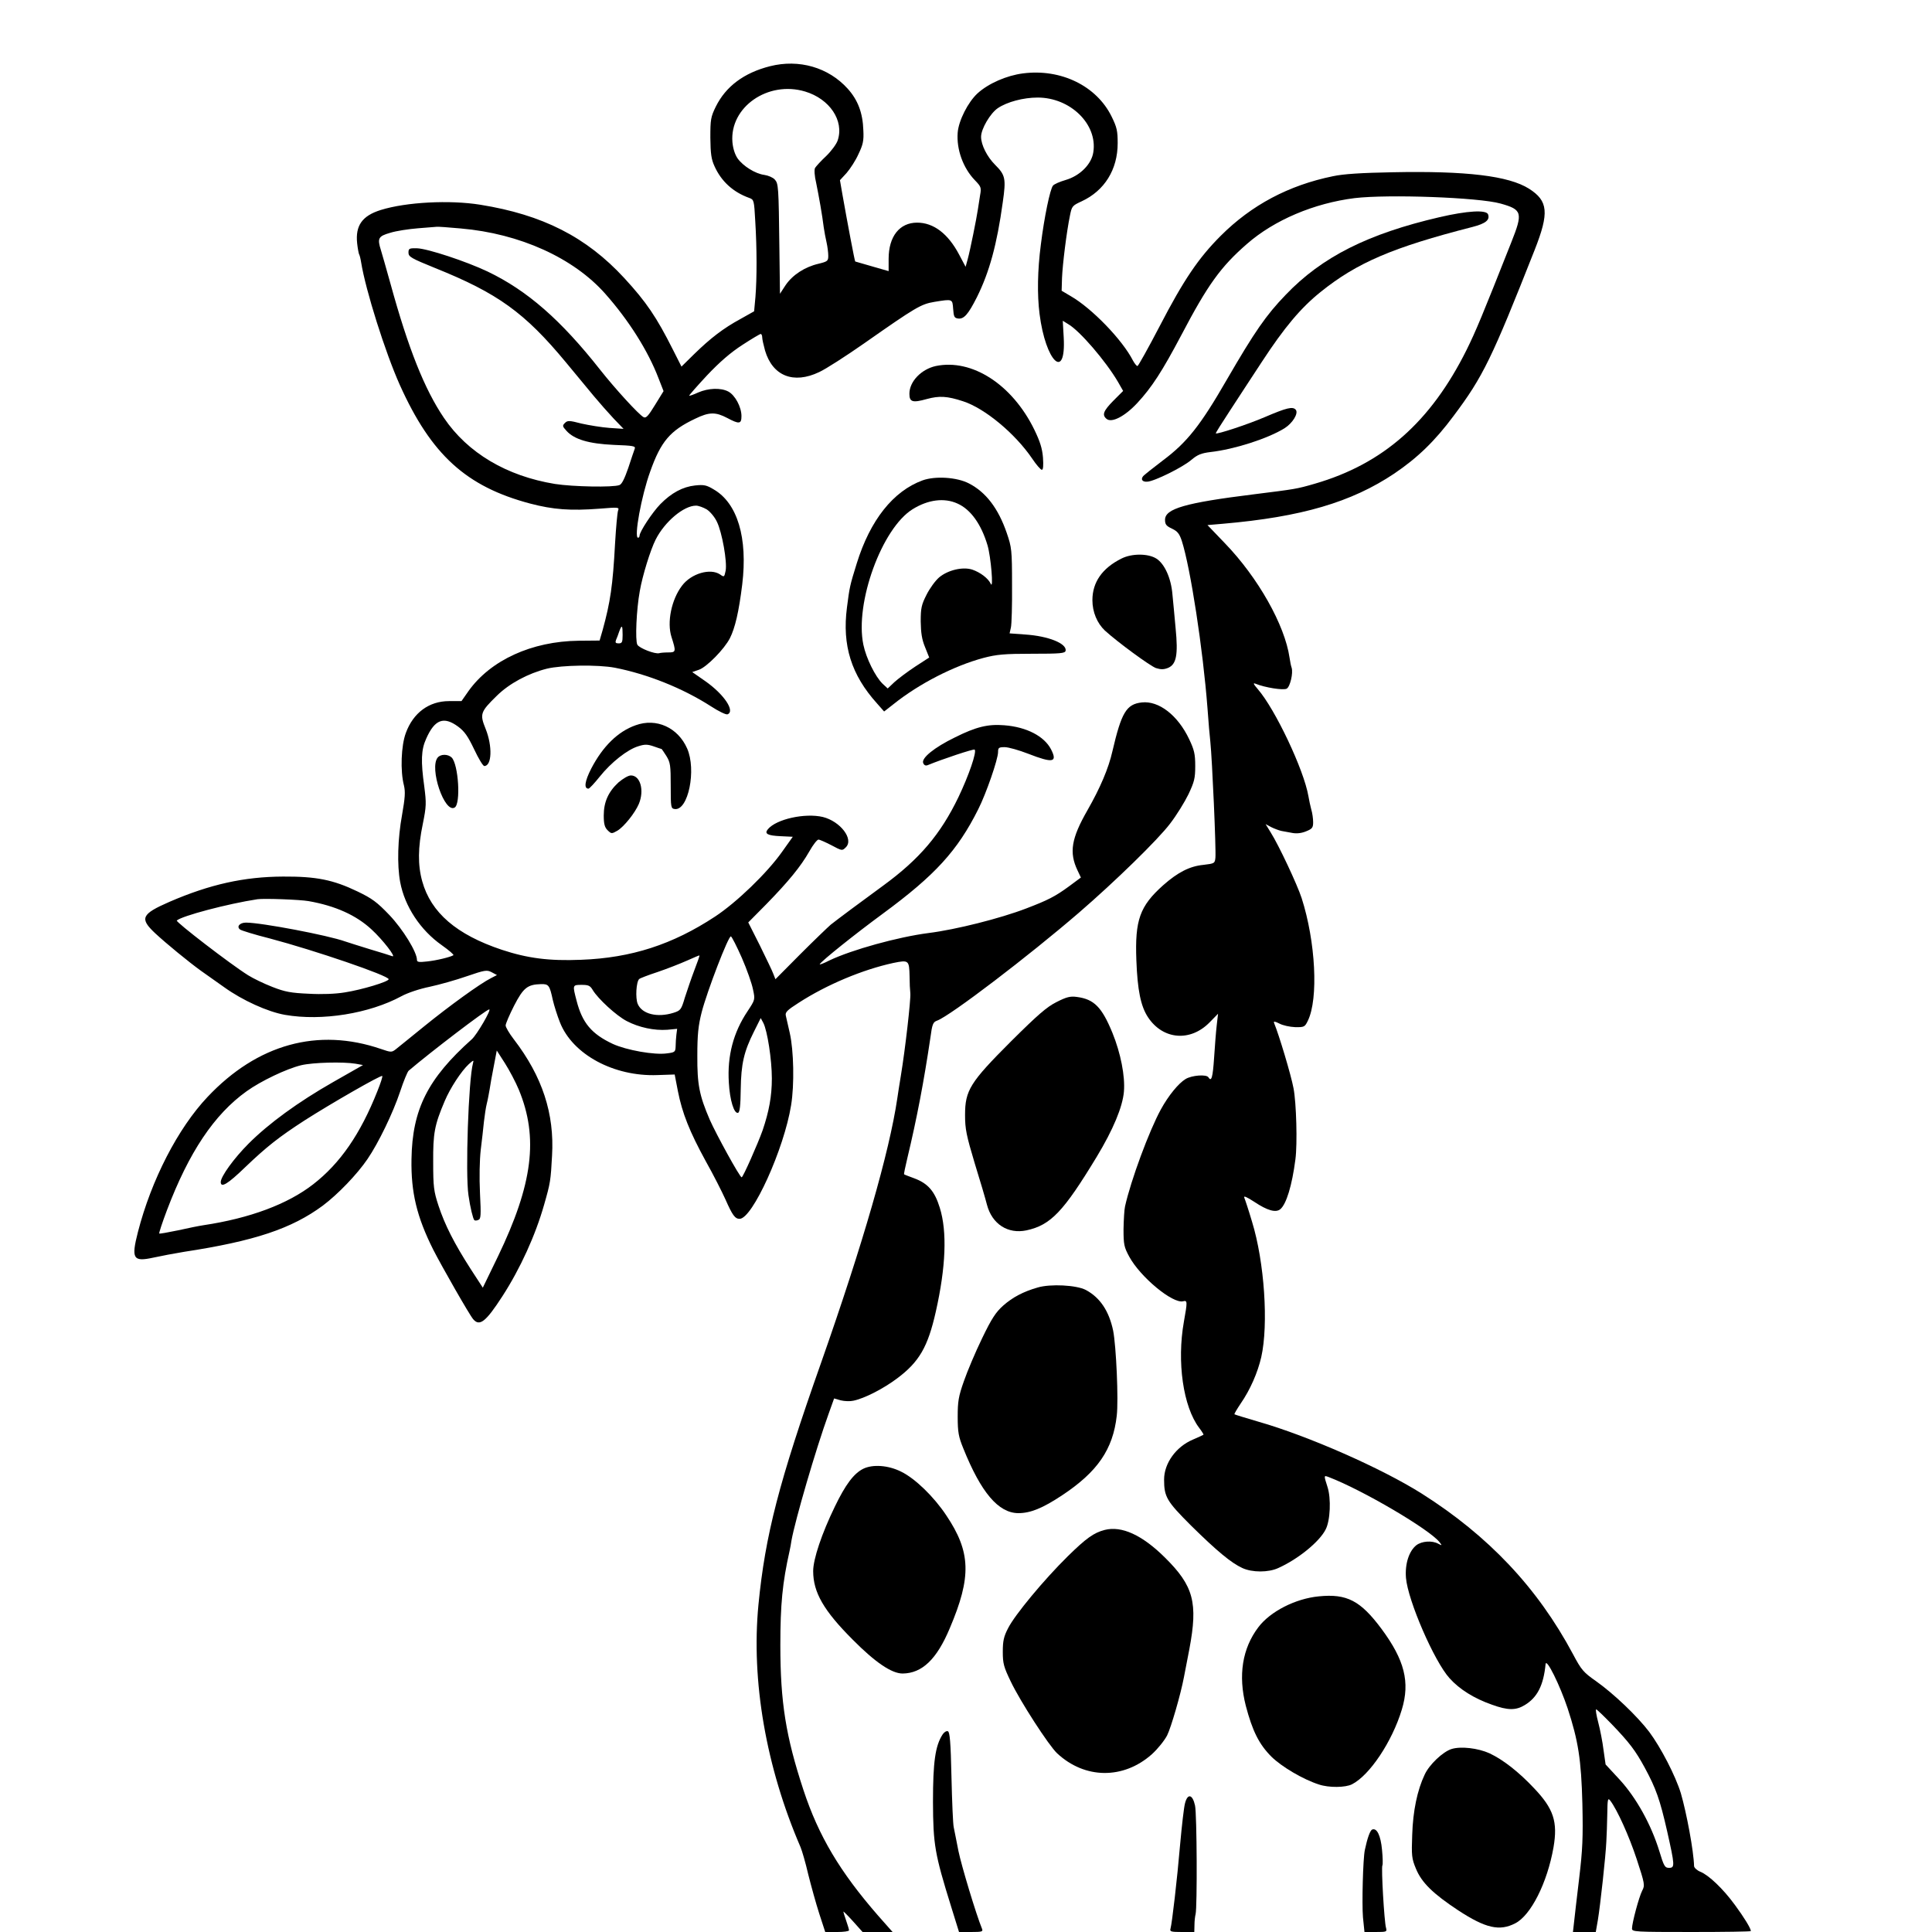
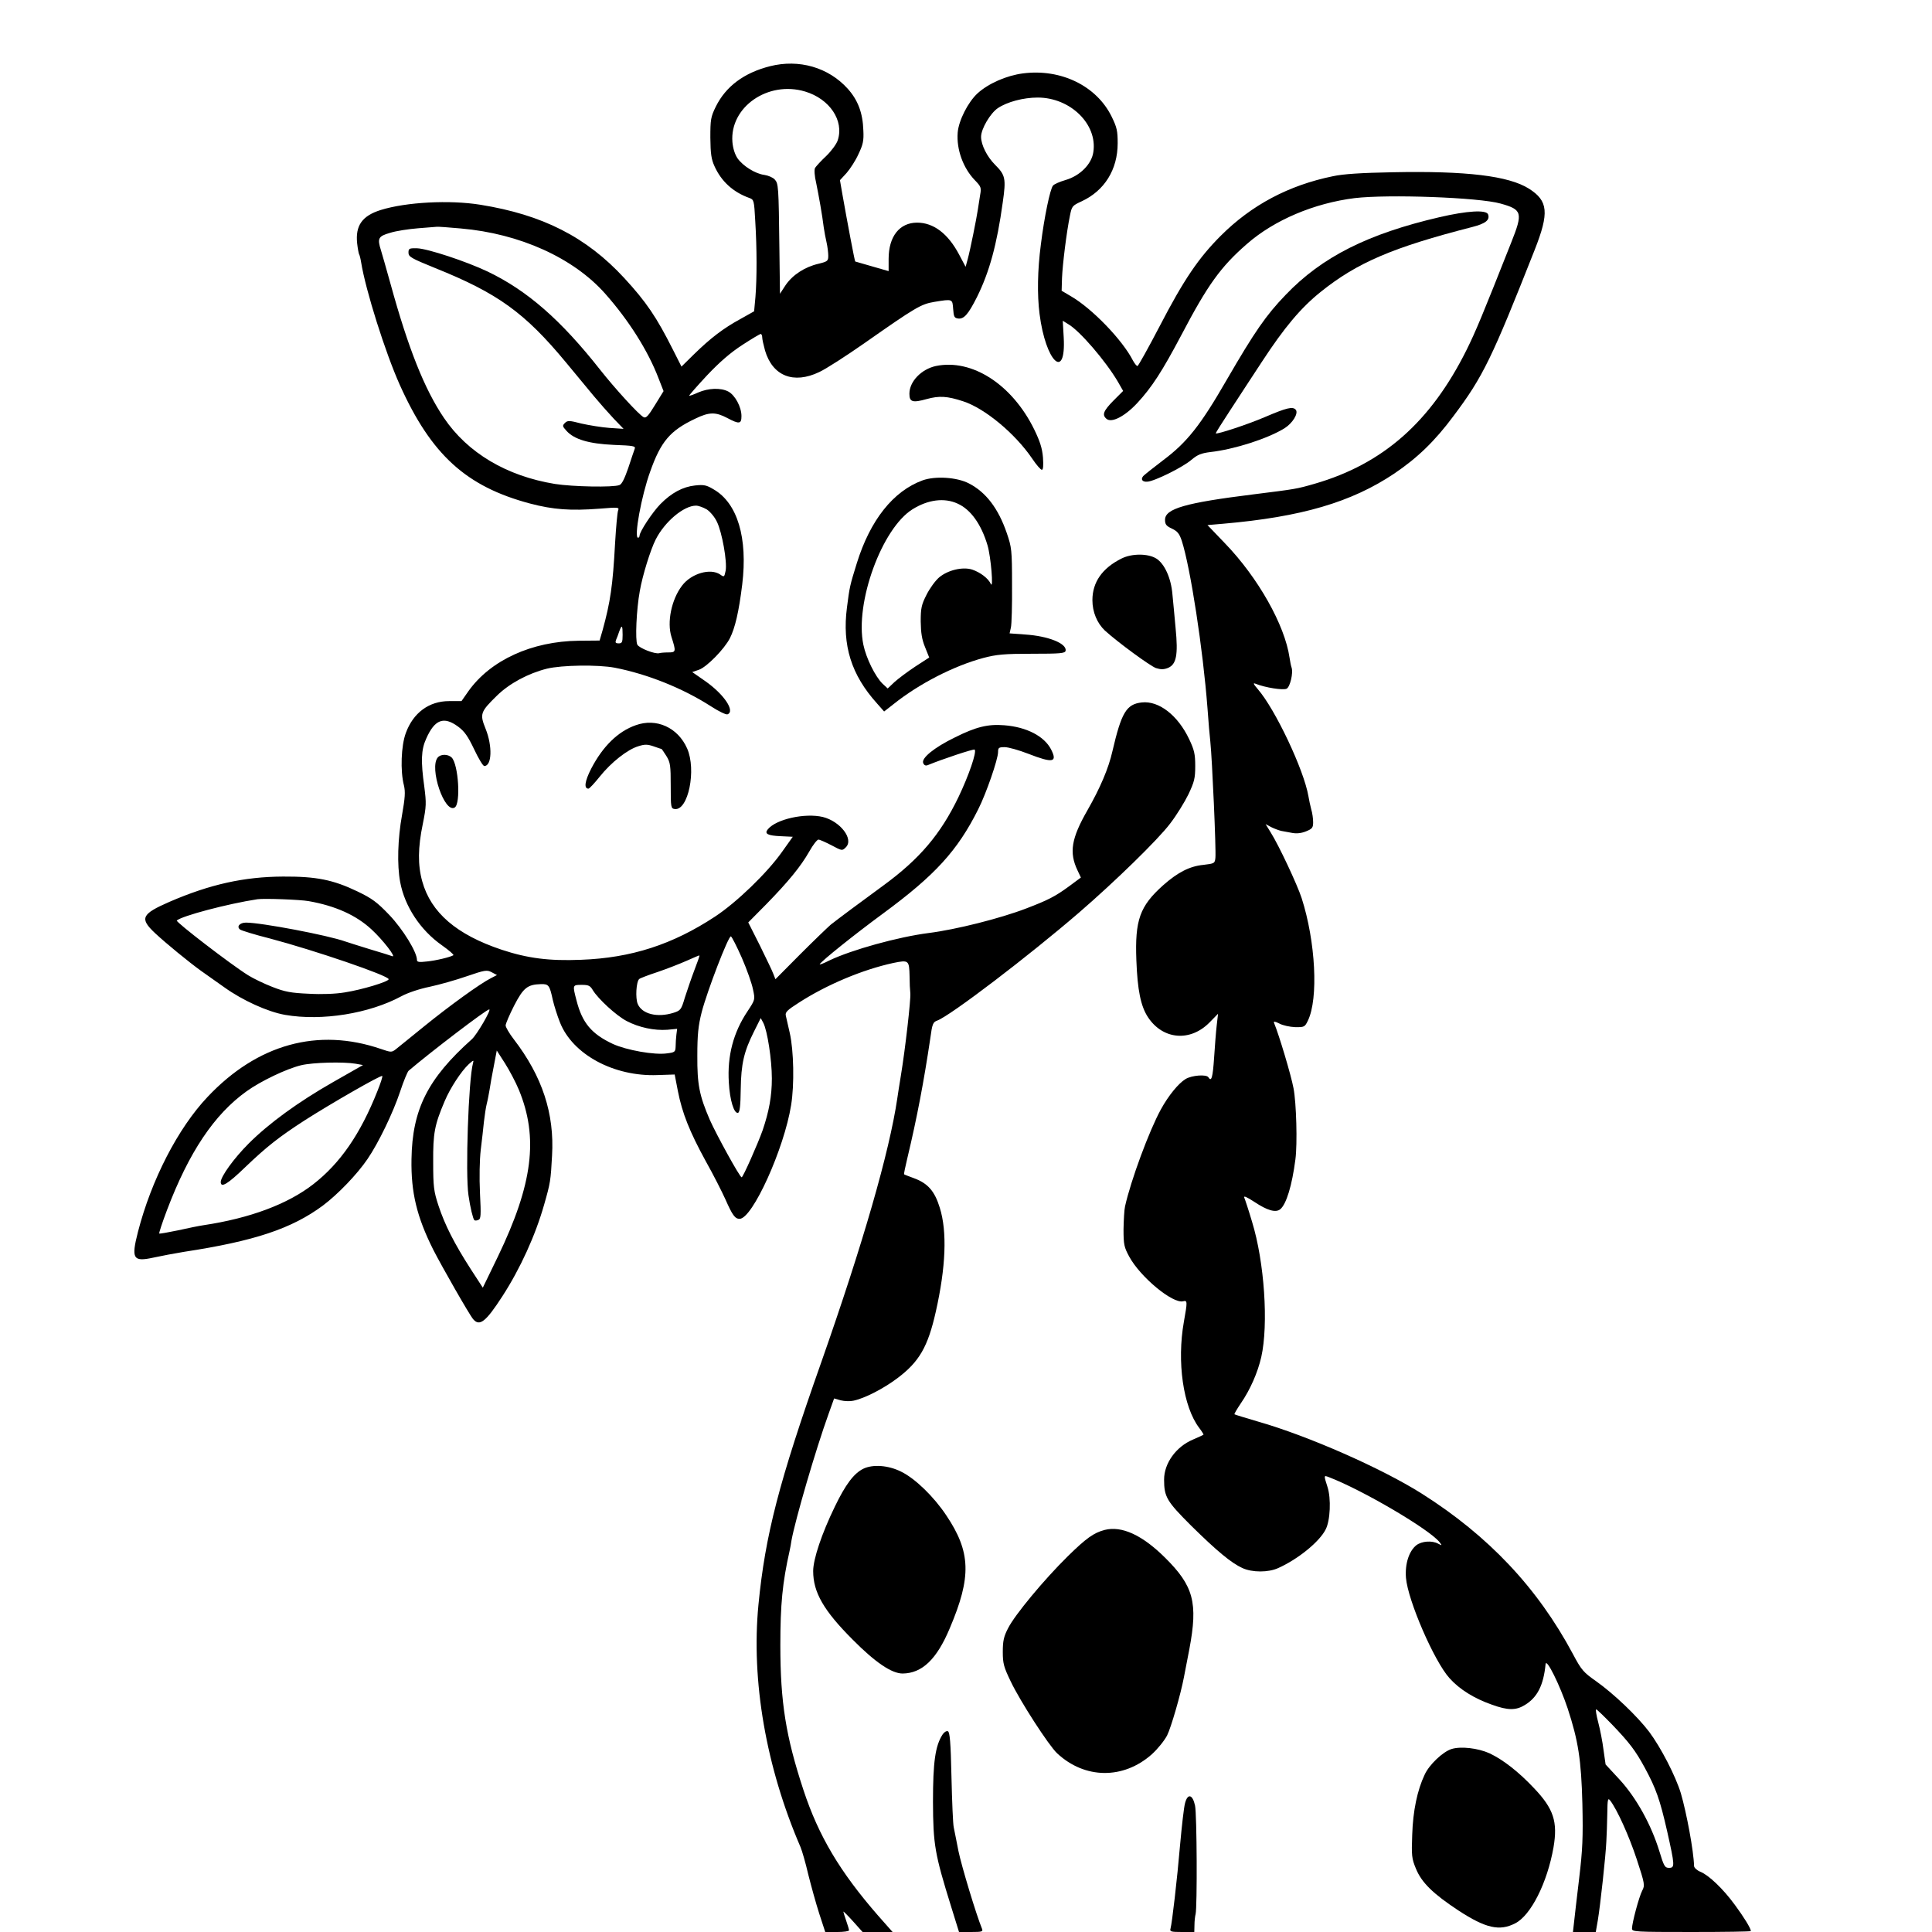
<svg xmlns="http://www.w3.org/2000/svg" version="1.0" width="1024pt" height="1024pt" viewBox="0 0 1024 1024" preserveAspectRatio="xMidYMid meet">
  <g transform="translate(0,1024) scale(0.1,-0.1)" fill="#000000" stroke="none">
    <path d="M4081 9889 c-138 -35 -234 -107 -287 -214 -27 -55 -29 -69 -29 -165 1 -85 5 -114 22 -151 36 -80 98 -137 184 -168 25 -9 26 -12 32 -123 9 -144 9 -304 1 -402 l-7 -76 -73 -41 c-90 -49 -158 -101 -246 -187 l-66 -65 -45 89 c-87 173 -141 253 -258 380 -201 218 -433 336 -764 389 -162 26 -392 14 -527 -28 -99 -31 -135 -83 -125 -177 3 -27 8 -53 10 -57 3 -4 8 -24 11 -43 24 -149 128 -478 205 -650 167 -371 352 -539 691 -629 122 -32 214 -39 369 -27 99 8 104 8 97 -10 -4 -11 -11 -89 -16 -174 -12 -224 -25 -311 -66 -460 l-16 -55 -111 -1 c-249 -3 -467 -103 -584 -267 l-37 -53 -66 0 c-106 0 -190 -62 -229 -169 -25 -67 -30 -201 -10 -278 8 -34 6 -65 -10 -156 -23 -126 -27 -265 -10 -356 24 -129 107 -255 221 -335 38 -27 65 -50 61 -53 -17 -10 -90 -28 -140 -33 -42 -5 -53 -3 -53 8 0 42 -74 162 -146 238 -66 69 -92 88 -169 125 -129 62 -218 80 -395 79 -206 -1 -387 -41 -602 -134 -149 -65 -159 -88 -76 -166 59 -55 180 -154 244 -200 23 -16 78 -55 123 -87 96 -69 230 -130 322 -146 196 -34 447 7 617 99 33 18 96 39 150 50 51 11 140 36 197 56 96 33 106 34 131 21 l28 -15 -31 -16 c-58 -29 -222 -148 -354 -255 -72 -58 -140 -114 -152 -123 -21 -16 -25 -16 -77 2 -335 115 -656 26 -920 -254 -157 -166 -298 -440 -369 -716 -36 -141 -26 -159 80 -136 41 9 115 23 164 31 374 57 571 123 736 245 80 60 182 166 237 247 58 85 135 244 173 358 18 55 39 105 45 110 115 98 412 325 427 325 13 0 -66 -135 -92 -158 -234 -209 -316 -372 -320 -636 -3 -176 28 -305 115 -479 46 -90 192 -346 212 -369 34 -40 67 -14 155 122 95 147 175 323 221 485 33 115 35 128 42 260 13 222 -51 419 -203 617 -24 31 -43 64 -43 73 0 9 20 56 45 105 49 95 71 112 142 114 41 1 46 -5 63 -84 7 -30 24 -84 38 -119 67 -170 286 -288 517 -279 l91 3 17 -88 c23 -117 62 -215 148 -372 40 -71 86 -162 104 -202 37 -84 51 -103 75 -103 68 0 236 371 273 602 18 109 14 291 -7 383 -9 39 -18 80 -21 92 -4 18 7 29 68 68 150 97 340 176 501 211 83 17 85 15 87 -71 0 -33 2 -73 4 -90 3 -32 -27 -296 -50 -435 -8 -47 -16 -101 -19 -121 -42 -285 -182 -770 -403 -1399 -225 -637 -297 -916 -333 -1285 -39 -404 40 -861 223 -1285 8 -19 27 -84 41 -145 15 -60 41 -154 58 -207 l32 -98 63 0 c35 0 63 4 63 9 0 5 -7 28 -15 51 -8 23 -15 45 -15 48 0 3 23 -20 51 -51 l51 -57 79 0 80 0 -77 87 c-202 232 -315 421 -396 667 -93 283 -122 464 -122 766 0 216 11 331 49 500 3 14 8 39 10 55 20 110 128 481 197 672 l29 81 35 -10 c20 -5 50 -6 67 -2 59 12 160 64 233 119 116 87 162 166 204 353 53 235 61 424 21 551 -27 88 -63 129 -136 156 -27 10 -51 19 -53 21 -2 1 6 39 17 85 51 213 88 408 122 637 10 75 14 85 37 93 71 27 483 341 751 572 191 165 419 387 483 472 34 44 77 114 97 155 31 66 36 84 36 150 0 63 -5 85 -32 142 -60 127 -161 205 -251 195 -82 -9 -108 -53 -156 -259 -20 -89 -64 -193 -132 -312 -86 -150 -98 -224 -53 -319 l18 -38 -62 -46 c-75 -55 -113 -74 -228 -118 -138 -53 -373 -112 -516 -130 -164 -21 -408 -89 -526 -145 -31 -16 -55 -25 -52 -20 12 19 184 157 335 268 276 203 395 333 505 553 42 83 105 265 105 303 0 23 4 26 35 26 20 0 76 -16 125 -35 131 -51 156 -46 121 23 -36 70 -130 119 -248 128 -86 7 -149 -8 -261 -64 -111 -54 -179 -110 -169 -136 5 -12 13 -16 25 -11 75 31 243 87 248 82 12 -12 -31 -137 -86 -252 -95 -197 -206 -328 -399 -469 -114 -83 -244 -180 -278 -207 -15 -13 -88 -83 -161 -156 l-132 -133 -11 28 c-5 15 -38 82 -71 150 l-62 123 96 97 c117 120 182 199 228 280 19 34 41 62 48 62 7 0 38 -14 69 -30 56 -30 57 -30 76 -11 44 43 -29 138 -122 161 -94 22 -246 -11 -291 -65 -20 -24 -2 -34 69 -37 l63 -3 -57 -80 c-79 -112 -241 -268 -355 -343 -225 -148 -443 -219 -710 -229 -169 -7 -284 8 -420 53 -240 80 -376 197 -422 363 -24 86 -23 179 3 304 19 94 19 110 8 197 -19 136 -17 196 10 255 45 102 93 120 169 64 34 -25 52 -51 85 -120 23 -49 47 -89 54 -89 40 0 44 105 7 197 -32 79 -28 90 60 176 65 64 165 118 265 143 78 19 270 22 360 5 173 -34 359 -108 510 -205 40 -26 79 -45 87 -42 42 16 -18 106 -118 176 l-69 48 35 12 c40 13 135 109 165 168 27 54 47 138 65 284 30 247 -25 431 -151 504 -38 23 -52 26 -99 21 -65 -7 -125 -39 -184 -99 -42 -43 -110 -146 -110 -167 0 -6 -4 -11 -8 -11 -23 0 18 223 64 350 57 161 106 218 239 281 74 36 108 36 169 4 64 -34 76 -33 76 10 0 48 -34 111 -70 130 -40 21 -106 18 -159 -5 -24 -11 -46 -19 -48 -17 -1 2 41 50 94 107 68 72 126 122 188 162 49 32 93 58 97 58 4 0 8 -8 8 -18 0 -10 7 -41 15 -70 40 -135 151 -179 287 -114 35 16 142 85 238 152 274 192 301 208 372 220 98 16 96 16 100 -37 3 -41 6 -48 25 -51 32 -5 55 22 101 113 66 133 106 278 137 503 18 126 14 144 -41 199 -42 42 -74 105 -74 148 0 42 49 125 89 152 49 33 135 56 211 56 173 0 318 -141 295 -289 -9 -64 -71 -126 -147 -148 -31 -9 -61 -22 -67 -30 -15 -18 -46 -166 -64 -311 -18 -138 -20 -267 -7 -369 32 -253 141 -358 128 -124 l-5 88 29 -18 c61 -35 199 -196 263 -305 l28 -49 -52 -52 c-53 -54 -61 -75 -36 -96 27 -23 97 13 163 84 77 83 132 168 234 361 139 265 208 361 347 482 145 127 356 216 571 243 177 21 658 4 774 -29 114 -32 119 -48 56 -206 -153 -387 -188 -471 -237 -570 -190 -381 -442 -604 -805 -709 -97 -28 -100 -28 -323 -56 -363 -45 -470 -76 -470 -135 0 -25 7 -33 37 -47 29 -14 39 -26 52 -65 46 -144 112 -573 136 -886 5 -73 12 -152 15 -177 10 -95 31 -572 27 -616 -3 -30 -5 -31 -64 -38 -72 -7 -135 -39 -213 -108 -124 -111 -150 -184 -142 -397 6 -159 23 -244 62 -303 79 -119 224 -131 326 -27 l45 46 -7 -61 c-4 -33 -10 -112 -14 -173 -7 -104 -14 -129 -30 -103 -10 17 -88 11 -121 -9 -38 -23 -91 -88 -131 -161 -62 -113 -159 -375 -190 -514 -4 -17 -7 -71 -8 -121 0 -81 3 -95 30 -145 59 -109 231 -251 286 -237 23 6 23 -2 4 -108 -38 -213 -4 -451 81 -563 14 -18 24 -35 23 -36 -2 -2 -28 -14 -56 -26 -90 -38 -153 -126 -153 -212 0 -92 14 -115 143 -244 137 -135 213 -198 272 -225 52 -24 138 -24 190 0 105 47 218 139 251 204 25 47 30 165 10 226 -20 63 -20 62 7 52 178 -68 534 -277 587 -345 14 -18 14 -19 -7 -8 -33 18 -87 14 -116 -8 -39 -31 -61 -99 -55 -173 10 -120 150 -443 231 -532 53 -59 130 -107 224 -140 85 -31 128 -31 175 -2 66 40 99 104 110 217 4 34 76 -112 117 -235 56 -171 72 -271 78 -505 4 -181 1 -243 -17 -395 -12 -99 -24 -204 -27 -232 l-6 -53 61 0 60 0 11 63 c13 78 42 343 45 417 2 30 4 96 5 145 1 80 3 88 16 71 37 -49 99 -186 140 -310 43 -131 44 -139 29 -167 -17 -33 -54 -171 -54 -201 0 -17 16 -18 315 -18 173 0 315 2 315 5 0 14 -37 74 -85 139 -62 85 -138 157 -182 175 -18 7 -33 21 -34 30 -2 81 -40 283 -70 386 -28 92 -106 243 -168 326 -64 84 -188 202 -281 268 -67 47 -78 59 -123 144 -188 352 -448 627 -802 851 -211 133 -600 305 -866 381 -68 20 -124 37 -126 39 -2 2 13 27 33 57 51 74 90 164 109 246 39 173 17 504 -49 718 -18 61 -37 118 -41 127 -5 12 13 4 53 -22 69 -46 114 -59 138 -39 32 27 62 125 80 264 11 83 5 300 -10 377 -13 70 -77 283 -103 346 -4 10 4 9 28 -3 18 -10 56 -18 83 -19 49 -1 52 1 68 34 57 117 41 420 -33 650 -23 71 -121 280 -164 348 l-27 44 30 -16 c16 -8 40 -17 53 -20 13 -2 40 -7 60 -11 23 -4 48 -1 72 9 32 13 37 19 37 48 0 18 -4 49 -10 68 -5 19 -12 51 -15 70 -24 140 -176 461 -268 567 -24 28 -27 35 -12 29 49 -20 147 -36 165 -26 18 10 35 83 26 111 -3 8 -8 31 -11 53 -25 173 -167 425 -343 607 l-92 96 82 7 c416 36 681 114 908 266 123 83 216 173 314 305 157 209 203 305 430 880 78 198 72 260 -30 325 -108 68 -332 95 -724 87 -163 -3 -260 -9 -315 -21 -235 -48 -432 -153 -595 -316 -117 -117 -196 -233 -324 -480 -60 -115 -113 -210 -117 -210 -5 0 -15 13 -24 29 -56 110 -218 277 -329 341 l-49 29 2 68 c3 72 24 243 42 330 10 50 12 53 62 76 121 56 191 168 191 308 0 65 -4 84 -32 141 -80 163 -269 255 -470 229 -86 -11 -183 -53 -241 -106 -50 -46 -100 -144 -105 -208 -7 -89 29 -188 91 -252 33 -34 35 -40 28 -78 -4 -23 -9 -58 -12 -77 -7 -48 -41 -217 -54 -264 l-11 -40 -34 64 c-59 112 -136 170 -223 170 -93 0 -151 -73 -151 -192 l0 -65 -87 25 c-49 14 -89 26 -90 26 -3 2 -42 209 -68 356 l-13 75 35 38 c19 22 48 66 63 100 24 50 29 71 26 126 -3 93 -29 161 -83 221 -102 113 -258 158 -412 119z m186 -134 c130 -39 208 -154 173 -259 -6 -19 -34 -57 -61 -83 -28 -26 -54 -55 -59 -63 -5 -9 -3 -43 6 -80 14 -69 32 -169 40 -235 3 -22 10 -58 15 -80 5 -22 9 -54 9 -70 0 -28 -3 -31 -52 -43 -73 -17 -137 -59 -174 -113 l-30 -46 -3 236 c-4 336 -5 348 -25 370 -9 10 -34 21 -55 24 -47 6 -112 46 -142 88 -14 21 -24 52 -27 86 -15 185 188 327 385 268z m-1824 -726 c312 -27 597 -156 765 -346 125 -141 227 -303 282 -447 l27 -69 -45 -73 c-36 -59 -48 -72 -61 -65 -26 14 -151 151 -230 251 -208 264 -386 420 -597 521 -114 54 -317 121 -373 123 -42 1 -46 -1 -46 -23 0 -22 14 -30 142 -82 331 -133 474 -236 692 -499 52 -63 119 -144 149 -180 30 -36 77 -89 105 -119 l52 -54 -75 5 c-41 3 -108 14 -148 23 -65 17 -74 17 -88 3 -14 -14 -13 -18 8 -41 41 -46 119 -69 251 -75 104 -4 117 -6 111 -21 -3 -9 -19 -54 -34 -101 -19 -55 -34 -87 -47 -91 -33 -13 -246 -9 -342 6 -256 42 -462 164 -588 350 -103 152 -189 368 -283 710 -23 83 -46 163 -51 179 -20 63 -14 74 49 92 31 10 98 20 147 24 50 4 95 8 100 8 6 1 63 -3 128 -9z m1303 -1489 c18 -12 42 -40 54 -66 27 -55 55 -212 46 -259 -7 -34 -8 -35 -29 -20 -51 35 -153 6 -202 -59 -56 -73 -81 -194 -56 -272 25 -78 24 -82 -17 -82 -21 0 -42 -2 -48 -4 -22 -6 -105 26 -116 45 -12 23 -5 186 13 284 14 82 57 220 84 273 48 95 149 180 214 180 13 0 38 -9 57 -20z m-446 -665 c0 -39 -3 -45 -21 -45 -16 0 -19 4 -14 18 4 9 12 29 17 45 14 38 18 34 18 -18z m-1665 -1411 c143 -25 253 -75 334 -150 60 -55 134 -151 110 -142 -8 3 -61 20 -119 37 -58 18 -116 36 -130 41 -92 33 -445 100 -526 100 -34 0 -52 -22 -31 -37 7 -5 77 -27 157 -47 238 -63 630 -197 630 -216 0 -13 -142 -56 -233 -70 -48 -8 -121 -11 -190 -7 -94 4 -127 10 -193 36 -44 17 -102 45 -129 62 -93 58 -385 283 -378 290 25 24 270 89 428 113 35 5 225 -2 270 -10z m2297 -301 c27 -62 53 -136 59 -167 12 -55 11 -55 -29 -116 -75 -112 -108 -236 -99 -378 5 -93 28 -167 49 -160 9 3 13 38 14 124 2 136 17 200 70 306 l36 72 14 -26 c21 -41 45 -194 45 -294 0 -94 -15 -175 -49 -275 -26 -73 -104 -249 -111 -249 -10 0 -136 230 -169 305 -55 128 -67 186 -66 340 0 111 5 159 23 230 29 112 142 406 155 402 5 -2 31 -53 58 -114z m-252 -66 c-16 -42 -38 -107 -50 -144 -19 -65 -23 -69 -60 -81 -86 -27 -167 -7 -190 47 -13 31 -8 118 8 132 4 4 48 21 97 37 50 17 119 44 155 60 36 16 66 29 67 28 2 -2 -11 -37 -27 -79z m-538 -105 c28 -46 124 -135 180 -164 65 -34 146 -51 215 -46 l52 5 -4 -31 c-2 -17 -4 -45 -4 -62 -1 -29 -4 -32 -45 -37 -67 -10 -216 17 -288 50 -113 53 -162 112 -192 229 -22 84 -22 84 27 84 36 0 45 -4 59 -28z m-392 -528 c105 -254 74 -500 -111 -884 l-80 -165 -65 100 c-86 134 -136 232 -170 335 -25 76 -28 100 -28 230 -1 154 7 197 61 324 29 69 88 159 128 196 25 22 27 23 22 5 -24 -87 -41 -588 -24 -700 9 -64 24 -125 31 -132 3 -3 12 -3 21 1 14 5 15 23 9 143 -4 82 -2 175 4 228 6 50 14 117 17 150 4 33 10 76 15 95 5 19 11 53 15 75 3 22 13 78 22 123 l16 84 43 -67 c23 -36 57 -100 74 -141z m-865 138 l39 -7 -158 -90 c-186 -106 -341 -219 -448 -326 -78 -78 -148 -175 -148 -204 0 -33 37 -11 129 78 115 110 180 161 316 249 136 87 405 242 411 235 3 -2 -9 -39 -26 -81 -90 -227 -197 -382 -340 -493 -135 -105 -335 -180 -582 -217 -21 -3 -81 -15 -134 -27 -53 -11 -98 -19 -100 -17 -2 3 16 58 41 124 116 306 250 507 422 630 75 54 211 119 289 138 63 15 223 19 289 8z m6656 -3499 c96 -100 127 -141 177 -233 59 -109 80 -168 118 -335 41 -183 42 -195 10 -195 -22 0 -27 9 -51 88 -44 143 -123 284 -210 379 l-75 81 -11 77 c-5 42 -18 108 -28 146 -10 38 -15 69 -11 69 4 0 40 -35 81 -77z" />
    <path d="M7630 9089 c-379 -88 -623 -210 -816 -412 -103 -107 -163 -193 -312 -450 -140 -243 -211 -332 -338 -427 -54 -41 -102 -79 -106 -85 -13 -17 -2 -30 23 -28 38 2 189 77 234 116 32 27 52 35 100 41 126 14 304 71 393 126 43 27 75 79 60 98 -16 19 -48 11 -165 -39 -91 -39 -253 -92 -259 -86 -2 1 32 55 74 119 42 65 119 182 170 260 119 182 206 286 312 371 193 155 382 236 804 344 70 18 94 37 83 67 -10 25 -110 19 -257 -15z" />
    <path d="M4960 8300 c-77 -17 -140 -82 -140 -147 0 -44 17 -49 92 -28 66 18 108 16 193 -12 114 -37 275 -170 366 -304 22 -33 45 -59 51 -59 7 0 9 21 6 65 -4 49 -16 86 -46 148 -117 239 -330 377 -522 337z" />
    <path d="M4890 7694 c-156 -57 -278 -211 -349 -440 -37 -119 -38 -125 -52 -234 -26 -201 23 -357 159 -508 l38 -43 50 39 c135 108 320 203 477 245 69 18 109 22 257 22 150 0 175 2 178 16 7 38 -91 78 -215 86 l-82 6 7 31 c4 17 7 119 6 226 0 186 -2 199 -28 275 -45 131 -111 217 -201 263 -64 33 -178 40 -245 16z m185 -123 c70 -31 126 -110 159 -221 18 -60 33 -240 17 -204 -13 28 -54 60 -98 75 -50 16 -128 -2 -175 -41 -20 -17 -50 -58 -67 -92 -27 -53 -31 -71 -31 -142 1 -60 6 -95 23 -136 l22 -55 -74 -48 c-41 -27 -90 -64 -110 -82 l-36 -34 -27 25 c-39 38 -87 135 -102 207 -46 221 98 617 261 718 82 51 168 62 238 30z" />
    <path d="M5945 7280 c-103 -51 -155 -126 -155 -221 0 -63 25 -122 66 -161 68 -62 240 -188 271 -199 26 -8 41 -8 64 1 44 19 54 68 40 210 -6 63 -13 145 -17 181 -7 85 -42 162 -86 189 -44 27 -129 27 -183 0z" />
    <path d="M3369 6396 c-94 -33 -174 -112 -235 -229 -35 -68 -40 -107 -15 -107 5 0 32 29 60 64 60 75 147 144 205 161 34 11 49 10 81 -1 22 -8 41 -14 42 -14 1 0 12 -17 25 -37 21 -34 23 -50 23 -158 0 -115 1 -120 21 -123 72 -10 116 208 66 321 -49 111 -163 163 -273 123z" />
    <path d="M2320 6225 c-46 -55 36 -298 90 -265 33 20 20 228 -16 265 -20 19 -58 19 -74 0z" />
-     <path d="M3278 6093 c-53 -49 -78 -103 -78 -175 0 -45 5 -63 20 -78 20 -20 22 -20 52 -3 35 21 93 93 114 142 30 72 8 151 -42 151 -14 0 -41 -16 -66 -37z" />
-     <path d="M5600 4929 c-52 -26 -99 -67 -241 -208 -218 -218 -244 -260 -244 -391 0 -74 7 -108 51 -255 29 -93 58 -192 65 -220 27 -103 111 -157 210 -136 128 28 195 98 372 390 87 144 137 264 144 345 7 81 -17 204 -61 312 -56 136 -97 178 -188 190 -35 5 -55 0 -108 -27z" />
-     <path d="M5500 3416 c-77 -22 -133 -52 -183 -96 -39 -35 -61 -68 -112 -174 -35 -72 -78 -174 -96 -226 -29 -82 -33 -108 -33 -190 0 -81 5 -106 29 -165 95 -237 187 -344 292 -345 65 0 129 26 233 95 187 124 269 243 289 421 10 84 -3 369 -19 451 -22 105 -70 176 -145 216 -50 26 -187 33 -255 13z" />
    <path d="M4575 2455 c-50 -25 -94 -84 -150 -200 -70 -144 -115 -279 -115 -342 0 -113 56 -210 210 -364 119 -120 206 -179 264 -179 103 1 181 75 250 240 116 273 112 404 -19 599 -66 99 -165 195 -239 231 -68 34 -150 40 -201 15z" />
    <path d="M5855 2131 c-58 -15 -98 -44 -195 -139 -127 -125 -282 -312 -317 -382 -23 -44 -28 -68 -28 -125 0 -62 5 -80 42 -157 50 -105 202 -340 246 -381 147 -137 351 -139 502 -5 31 28 67 73 81 100 21 42 72 218 89 308 3 14 16 81 29 150 46 245 23 334 -130 485 -120 119 -229 169 -319 146z" />
-     <path d="M6990 1779 c-124 -12 -257 -80 -320 -163 -86 -113 -108 -256 -67 -417 35 -133 70 -204 136 -270 54 -53 167 -120 251 -147 53 -18 141 -17 176 1 94 48 213 227 264 396 44 145 15 262 -108 428 -111 149 -183 187 -332 172z" />
    <path d="M4996 1047 c-39 -60 -51 -146 -51 -357 1 -228 9 -275 97 -558 l41 -132 65 0 c57 0 63 2 57 17 -31 75 -109 334 -125 412 -10 53 -22 110 -25 126 -4 17 -9 137 -12 267 -4 187 -9 238 -19 242 -8 3 -20 -5 -28 -17z" />
    <path d="M7694 970 c-46 -14 -119 -83 -143 -136 -39 -82 -62 -192 -66 -319 -4 -110 -3 -125 20 -180 30 -73 90 -132 225 -221 144 -94 218 -111 301 -68 83 42 170 215 203 403 23 135 1 204 -104 314 -81 86 -163 150 -235 184 -62 28 -152 38 -201 23z" />
    <path d="M6281 683 c-6 -21 -17 -119 -26 -218 -16 -188 -43 -418 -51 -447 -5 -16 3 -18 60 -18 l66 0 1 38 c0 20 3 46 6 57 9 37 7 529 -3 575 -13 60 -39 66 -53 13z" />
-     <path d="M7273 543 c-11 -4 -26 -46 -39 -108 -10 -47 -16 -286 -10 -357 l8 -78 60 0 c58 0 60 1 54 23 -9 30 -26 319 -19 330 3 5 2 42 -2 83 -7 75 -27 117 -52 107z" />
  </g>
</svg>